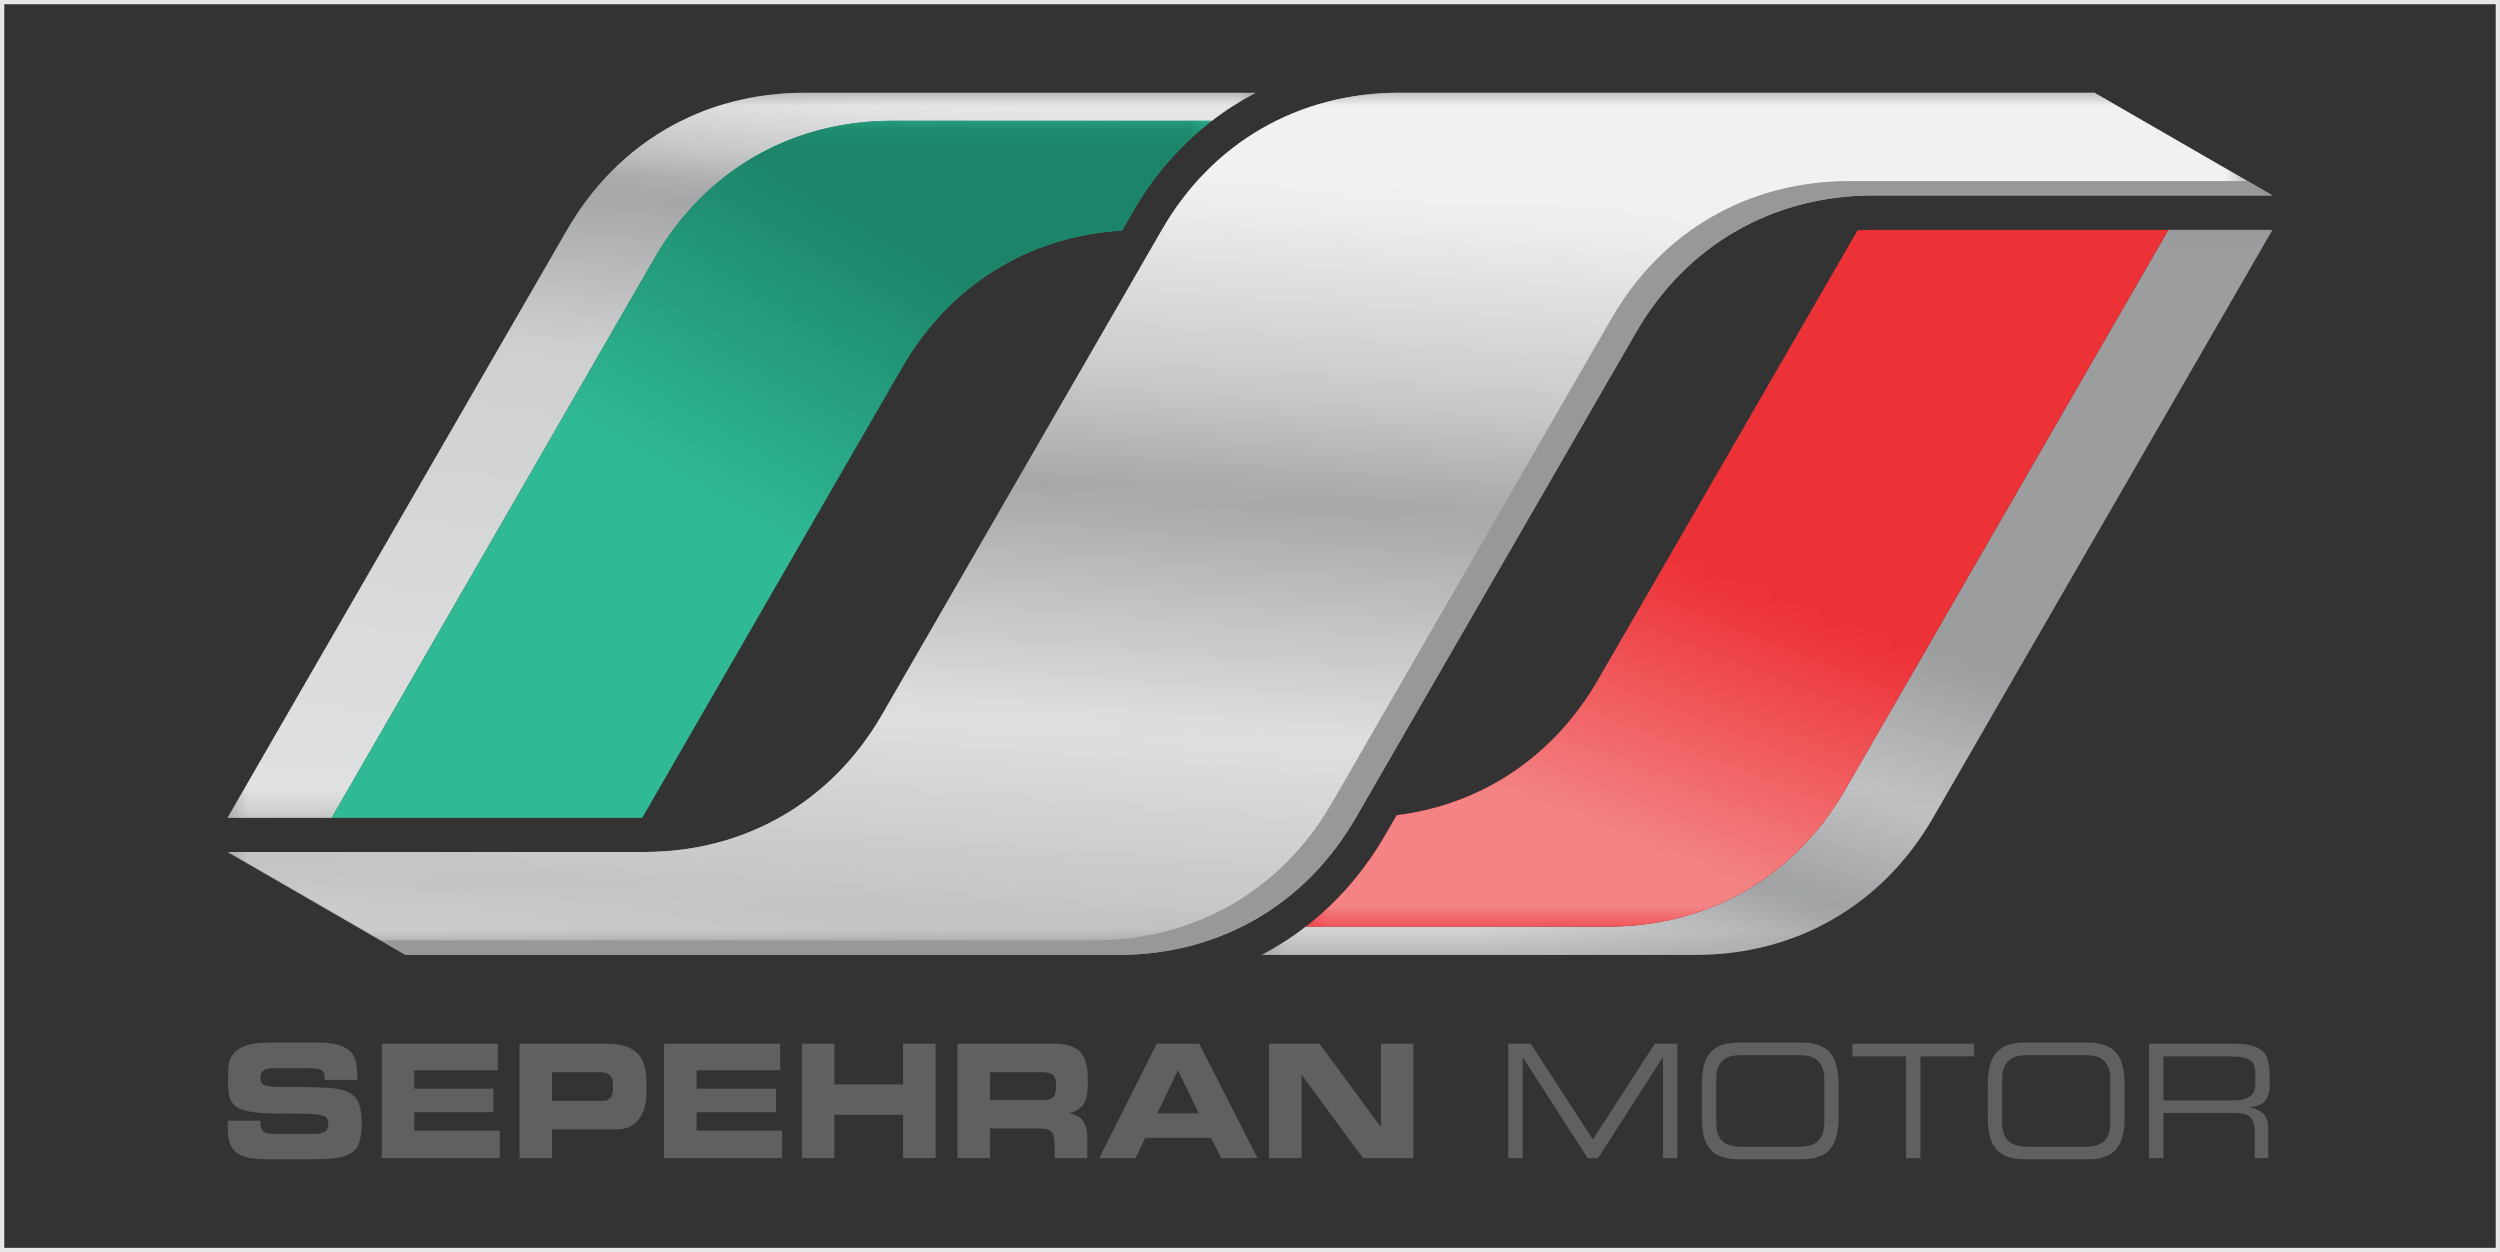
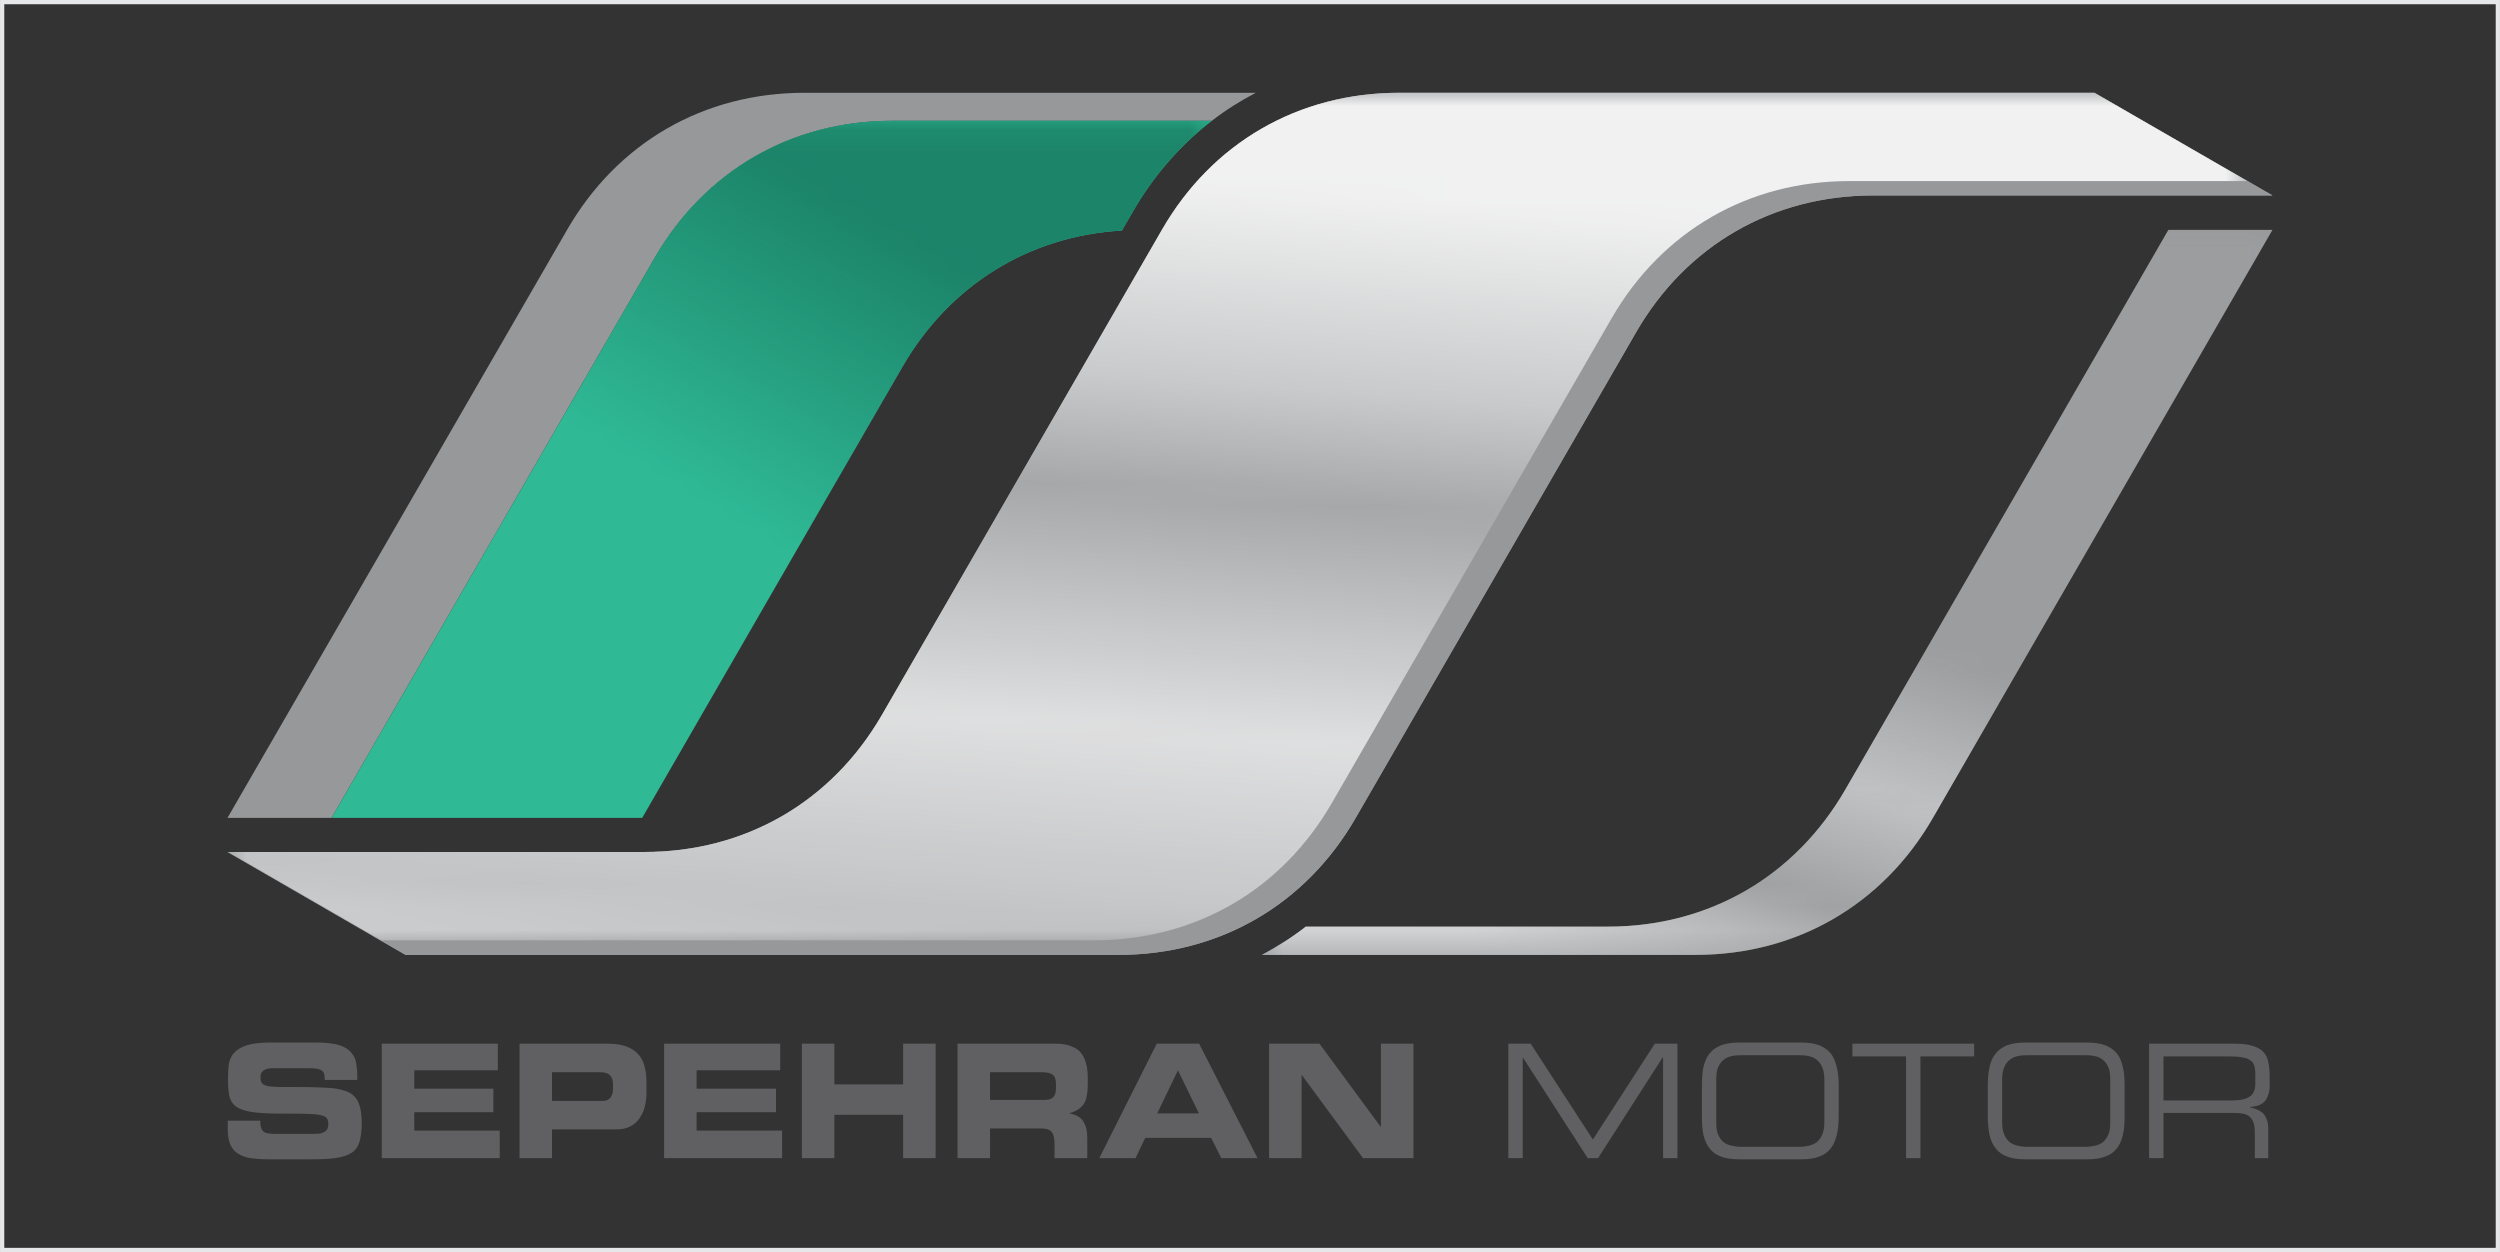
<svg xmlns="http://www.w3.org/2000/svg" xml:space="preserve" width="1198px" height="600px" version="1.1" style="shape-rendering:geometricPrecision; text-rendering:geometricPrecision; image-rendering:optimizeQuality; fill-rule:evenodd; clip-rule:evenodd" viewBox="0 0 106.16 53.17">
  <rect x="0" y="0" width="106.16" height="53.17" fill="#333333" stroke="none" />
  <defs>
    <style type="text/css">
   
    .str0 {stroke:#E6E7E8;stroke-width:0.18;stroke-miterlimit:2.613}
    .fil0 {fill:none}
    .fil8 {fill:#FEFEFE}
    .fil3 {fill:#E6E7E8}
    .fil2 {fill:#D2D3D5}
    .fil1 {fill:#96989A}
    .fil5 {fill:#F38384}
    .fil4 {fill:#ED3237}
    .fil6 {fill:#2FB995}
    .fil7 {fill:#1C8469}
    .fil9 {fill:#606062;fill-rule:nonzero}
   
  </style>
    <mask id="id0">
      <linearGradient id="id1" gradientUnits="userSpaceOnUse" x1="74.39" y1="43.32" x2="79.64" y2="27">
        <stop offset="0" style="stop-opacity:0.984; stop-color:white" />
        <stop offset="0.2" style="stop-opacity:0.569; stop-color:white" />
        <stop offset="0.329" style="stop-opacity:0.149; stop-color:white" />
        <stop offset="0.631" style="stop-opacity:0.706; stop-color:white" />
        <stop offset="1" style="stop-opacity:0.09; stop-color:white" />
      </linearGradient>
      <rect style="fill:url(#id1)" x="53.58" y="9.76" width="42.92" height="30.79" />
    </mask>
    <mask id="id2">
      <linearGradient id="id3" gradientUnits="userSpaceOnUse" x1="22.95" y1="3.12" x2="19.46" y2="38.94">
        <stop offset="0" style="stop-opacity:0.984; stop-color:white" />
        <stop offset="0.075" style="stop-opacity:0.569; stop-color:white" />
        <stop offset="0.122" style="stop-opacity:0.149; stop-color:white" />
        <stop offset="0.322" style="stop-opacity:0.706; stop-color:white" />
        <stop offset="0.878" style="stop-opacity:0.925; stop-color:white" />
        <stop offset="0.961" style="stop-opacity:0.992; stop-color:white" />
        <stop offset="0.988" style="stop-opacity:0.42; stop-color:white" />
        <stop offset="0.996" style="stop-opacity:0.255; stop-color:white" />
        <stop offset="1" style="stop-opacity:0.09; stop-color:white" />
      </linearGradient>
-       <rect style="fill:url(#id3)" x="9.66" y="3.94" width="43.67" height="30.79" />
    </mask>
    <mask id="id4">
      <linearGradient id="id5" gradientUnits="userSpaceOnUse" x1="69.12" y1="35.64" x2="73.35" y2="24.86">
        <stop offset="0" style="stop-opacity:1; stop-color:white" />
        <stop offset="1" style="stop-opacity:0; stop-color:white" />
      </linearGradient>
-       <rect style="fill:url(#id5)" x="55.45" y="9.76" width="36.63" height="29.59" />
    </mask>
    <mask id="id6">
      <linearGradient id="id7" gradientUnits="userSpaceOnUse" x1="37.63" y1="9.69" x2="30.62" y2="21.61">
        <stop offset="0" style="stop-opacity:1; stop-color:white" />
        <stop offset="1" style="stop-opacity:0; stop-color:white" />
      </linearGradient>
      <rect style="fill:url(#id7)" x="14.08" y="5.13" width="37.38" height="29.6" />
    </mask>
    <mask id="id8">
      <linearGradient id="id9" gradientUnits="userSpaceOnUse" x1="48.98" y1="7.57" x2="45.4" y2="56.33">
        <stop offset="0" style="stop-opacity:0.875; stop-color:white" />
        <stop offset="0.165" style="stop-opacity:0.514; stop-color:white" />
        <stop offset="0.271" style="stop-opacity:0.149; stop-color:white" />
        <stop offset="0.478" style="stop-opacity:0.706; stop-color:white" />
        <stop offset="0.651" style="stop-opacity:0.42; stop-color:white" />
        <stop offset="0.753" style="stop-opacity:0.675; stop-color:white" />
        <stop offset="0.878" style="stop-opacity:0.925; stop-color:white" />
        <stop offset="0.961" style="stop-opacity:0.992; stop-color:white" />
        <stop offset="1" style="stop-opacity:0.09; stop-color:white" />
      </linearGradient>
      <rect style="fill:url(#id9)" x="9.7" y="3.94" width="85.73" height="35.99" />
    </mask>
  </defs>
  <g id="Layer_x0020_1">
    <rect class="fil0 str0" x="0.09" y="0.09" width="105.98" height="52.99" />
    <g id="_2535250729408">
      <path class="fil1" d="M53.58 40.55l18.42 0c4.28,0 7.95,-2.12 10.08,-5.82l14.42 -24.97 -4.42 0 -13.72 23.77c-2.14,3.7 -5.81,5.82 -10.08,5.82l-12.83 0c-0.59,0.46 -1.21,0.85 -1.87,1.2z" />
      <path class="fil2" style="mask:url(#id0)" d="M53.58 40.55l18.42 0c4.28,0 7.95,-2.12 10.08,-5.82l14.42 -24.97 -4.42 0 -13.72 23.77c-2.14,3.7 -5.81,5.82 -10.08,5.82l-12.83 0c-0.59,0.46 -1.21,0.85 -1.87,1.2z" />
      <path class="fil1" d="M53.33 3.94l-19.17 0c-4.28,0 -7.95,2.12 -10.08,5.82l-14.42 24.97 1.69 0 2.73 0 13.72 -23.78c2.14,-3.7 5.81,-5.82 10.08,-5.82l13.58 0c0.58,-0.45 1.21,-0.85 1.87,-1.19z" />
      <path class="fil3" style="mask:url(#id2)" d="M53.33 3.94l-19.17 0c-4.28,0 -7.95,2.12 -10.08,5.82l-14.42 24.97 1.69 0 2.73 0 13.72 -23.78c2.14,-3.7 5.81,-5.82 10.08,-5.82l13.58 0c0.58,-0.45 1.21,-0.85 1.87,-1.19z" />
-       <path class="fil4" d="M55.45 39.35l12.83 0c4.27,0 7.94,-2.12 10.08,-5.82l13.72 -23.77 -12.54 0c-0.22,0 -0.44,0.01 -0.66,0.02l-11.04 19.12c-1.88,3.24 -4.93,5.27 -8.53,5.72l-0.48 0.83c-0.9,1.56 -2.04,2.87 -3.38,3.9z" />
      <path class="fil5" style="mask:url(#id4)" d="M55.45 39.35l12.83 0c4.27,0 7.94,-2.12 10.08,-5.82l13.72 -23.77 -12.54 0c-0.22,0 -0.44,0.01 -0.66,0.02l-11.04 19.12c-1.88,3.24 -4.93,5.27 -8.53,5.72l-0.48 0.83c-0.9,1.56 -2.04,2.87 -3.38,3.9z" />
      <path class="fil6" d="M51.46 5.13l-13.58 0c-4.27,0 -7.94,2.12 -10.08,5.82l-13.72 23.78 13.19 0 11.05 -19.15c2.01,-3.48 5.37,-5.56 9.32,-5.79l0.44 -0.76c0.89,-1.56 2.04,-2.87 3.38,-3.9z" />
      <path class="fil7" style="mask:url(#id6)" d="M51.46 5.13l-13.58 0c-4.27,0 -7.94,2.12 -10.08,5.82l-13.72 23.78 13.19 0 11.05 -19.15c2.01,-3.48 5.37,-5.56 9.32,-5.79l0.44 -0.76c0.89,-1.56 2.04,-2.87 3.38,-3.9z" />
      <path class="fil1" d="M57.57 34.73l11.9 -20.61c2.13,-3.7 5.8,-5.82 10.08,-5.82l16.95 0 -7.56 -4.36 -29.52 0c-4.28,0 -7.95,2.12 -10.08,5.82l-11.89 20.6c-2.14,3.7 -5.81,5.82 -10.09,5.82l-17.7 0 7.56 4.37 30.27 0c4.28,0 7.95,-2.12 10.08,-5.82z" />
      <path class="fil1" d="M57.57 34.73l11.9 -20.61c2.13,-3.7 5.8,-5.82 10.08,-5.82l16.95 0 -7.56 -4.36 -29.52 0c-4.28,0 -7.95,2.12 -10.08,5.82l-11.89 20.6c-2.14,3.7 -5.81,5.82 -10.09,5.82l-17.7 0 7.56 4.37 30.27 0c4.28,0 7.95,-2.12 10.08,-5.82z" />
      <path class="fil8" style="mask:url(#id8)" d="M56.55 34.11l11.89 -20.6c2.14,-3.7 5.81,-5.82 10.08,-5.82l16.91 0 -6.49 -3.75 -29.52 0c-4.28,0 -7.95,2.12 -10.08,5.82l-11.89 20.6c-2.14,3.7 -5.81,5.82 -10.09,5.82l-17.66 0 6.49 3.75 30.27 0c4.28,0 7.95,-2.12 10.09,-5.82z" />
      <path class="fil0" d="M16.19 39.93l30.27 0c4.28,0 7.95,-2.12 10.09,-5.82l11.89 -20.6c2.14,-3.7 5.81,-5.82 10.08,-5.82l16.91 0" />
      <path class="fil0" d="M54.64 39.35l13.64 0c4.27,0 7.94,-2.12 10.08,-5.82l13.83 -23.99" />
      <path class="fil0" d="M51.54 5.02l-13.63 0c-4.28,0 -7.95,2.12 -10.08,5.82l-13.84 24" />
      <path class="fil9" d="M9.67 47.93c0,0.26 0.03,0.48 0.1,0.65 0.07,0.17 0.17,0.3 0.31,0.39 0.14,0.1 0.32,0.17 0.55,0.21 0.22,0.03 0.49,0.05 0.8,0.05l1.68 0c0.46,0 0.83,-0.01 1.12,-0.05 0.29,-0.04 0.52,-0.11 0.69,-0.22 0.17,-0.11 0.28,-0.26 0.34,-0.46 0.06,-0.2 0.1,-0.46 0.1,-0.79 0,-0.35 -0.04,-0.63 -0.12,-0.84 -0.07,-0.2 -0.21,-0.36 -0.4,-0.47 -0.2,-0.1 -0.47,-0.17 -0.81,-0.2 -0.35,-0.02 -0.79,-0.04 -1.32,-0.04 -0.37,0 -0.66,0 -0.88,0 -0.22,-0.01 -0.39,-0.02 -0.5,-0.05 -0.11,-0.03 -0.19,-0.07 -0.22,-0.13 -0.04,-0.06 -0.05,-0.14 -0.05,-0.25 0,-0.13 0.05,-0.22 0.14,-0.28 0.1,-0.06 0.22,-0.09 0.38,-0.09l1.53 0c0.16,0 0.29,0.01 0.38,0.03 0.09,0.02 0.16,0.05 0.2,0.09 0.04,0.04 0.07,0.09 0.08,0.15 0.01,0.06 0.02,0.14 0.02,0.23l1.38 0 0 -0.15c0,-0.22 -0.02,-0.41 -0.05,-0.59 -0.03,-0.17 -0.11,-0.32 -0.23,-0.45 -0.12,-0.13 -0.29,-0.23 -0.52,-0.3 -0.23,-0.06 -0.55,-0.1 -0.95,-0.1l-1.93 0c-0.43,0 -0.77,0.04 -1.02,0.12 -0.24,0.08 -0.42,0.19 -0.54,0.33 -0.12,0.14 -0.19,0.3 -0.22,0.49 -0.02,0.19 -0.03,0.4 -0.03,0.62 0,0.3 0.02,0.54 0.06,0.73 0.05,0.19 0.15,0.34 0.31,0.45 0.16,0.1 0.4,0.18 0.7,0.22 0.31,0.04 0.72,0.06 1.24,0.06 0.45,0 0.8,0 1.06,0.01 0.26,0.01 0.45,0.02 0.58,0.06 0.13,0.03 0.22,0.07 0.25,0.13 0.04,0.06 0.06,0.14 0.06,0.25 0,0.09 -0.02,0.17 -0.05,0.22 -0.04,0.05 -0.08,0.09 -0.14,0.12 -0.05,0.03 -0.12,0.05 -0.19,0.06 -0.07,0 -0.14,0.01 -0.22,0.01l-1.69 0c-0.1,0 -0.19,-0.01 -0.26,-0.02 -0.08,-0.01 -0.14,-0.03 -0.19,-0.07 -0.05,-0.04 -0.09,-0.09 -0.11,-0.16 -0.03,-0.08 -0.04,-0.18 -0.04,-0.31l-1.38 0 0 0.34zm6.54 1.25l5.01 0 0 -1.17 -3.63 0 0 -0.78 3.36 0 0 -1 -3.36 0 0 -0.78 3.55 0 0 -1.13 -4.93 0 0 4.86zm5.85 0l1.38 0 0 -1.22 2.74 0c0.25,0 0.45,-0.05 0.61,-0.14 0.17,-0.1 0.3,-0.22 0.39,-0.37 0.1,-0.15 0.17,-0.31 0.21,-0.5 0.04,-0.18 0.06,-0.36 0.06,-0.55l0 -0.41c0,-0.24 -0.02,-0.46 -0.07,-0.66 -0.04,-0.21 -0.13,-0.38 -0.25,-0.53 -0.12,-0.15 -0.29,-0.26 -0.5,-0.35 -0.21,-0.08 -0.48,-0.13 -0.81,-0.13l-3.76 0 0 4.86zm1.38 -3.65l2.03 0c0.21,0 0.36,0.05 0.44,0.14 0.08,0.09 0.12,0.21 0.12,0.38l0 0.19c0,0.14 -0.03,0.26 -0.1,0.36 -0.07,0.1 -0.18,0.15 -0.34,0.15l-2.15 0 0 -1.22zm4.76 3.65l5.01 0 0 -1.17 -3.63 0 0 -0.78 3.37 0 0 -1 -3.37 0 0 -0.78 3.55 0 0 -1.13 -4.93 0 0 4.86zm5.85 0l1.38 0 0 -1.84 2.92 0 0 1.84 1.38 0 0 -4.86 -1.38 0 0 1.73 -2.92 0 0 -1.73 -1.38 0 0 4.86zm7.99 -3.65l2.17 0c0.22,0 0.38,0.03 0.48,0.1 0.1,0.06 0.15,0.2 0.15,0.41l0 0.16c0,0.18 -0.04,0.31 -0.11,0.39 -0.08,0.08 -0.21,0.12 -0.4,0.12l-2.29 0 0 -1.18zm-1.38 3.65l1.38 0 0 -1.26 2.18 0c0.21,0 0.36,0.05 0.44,0.15 0.08,0.09 0.12,0.27 0.12,0.53l0 0.58 1.39 0 0 -0.83c0,-0.2 -0.02,-0.36 -0.06,-0.49 -0.04,-0.13 -0.1,-0.23 -0.16,-0.31 -0.07,-0.08 -0.15,-0.14 -0.24,-0.18 -0.09,-0.04 -0.19,-0.07 -0.3,-0.09l0 -0.01c0.16,-0.04 0.29,-0.1 0.39,-0.17 0.1,-0.07 0.18,-0.15 0.24,-0.25 0.06,-0.1 0.09,-0.21 0.11,-0.34 0.03,-0.13 0.04,-0.27 0.04,-0.44l0 -0.3c0,-0.22 -0.02,-0.42 -0.07,-0.6 -0.04,-0.17 -0.11,-0.32 -0.21,-0.45 -0.1,-0.13 -0.24,-0.22 -0.42,-0.29 -0.17,-0.07 -0.39,-0.11 -0.66,-0.11l-4.17 0 0 4.86zm6.02 0l1.54 0 0.41 -0.86 2.8 0 0.43 0.86 1.54 0 -2.48 -4.86 -1.8 0 -2.44 4.86zm3.34 -3.73l0.89 1.83 -1.77 0 0.88 -1.83zm3.87 3.73l1.38 0 0 -3.53 0.01 0 2.6 3.53 2.14 0 0 -4.86 -1.38 0 0 3.53 -0.01 0 -2.6 -3.53 -2.14 0 0 4.86zm10.16 0l0.61 0 0 -4.27 0.01 0 2.75 4.27 0.44 0 2.74 -4.27 0.02 0 0 4.27 0.61 0 0 -4.86 -0.96 0 -2.63 4.07 -2.64 -4.07 -0.95 0 0 4.86zm13.42 -1.52c0,0.21 -0.03,0.39 -0.09,0.52 -0.06,0.13 -0.13,0.24 -0.23,0.32 -0.09,0.07 -0.2,0.12 -0.33,0.15 -0.13,0.03 -0.27,0.05 -0.41,0.05l-2.48 0c-0.14,0 -0.28,-0.02 -0.41,-0.05 -0.13,-0.03 -0.24,-0.08 -0.33,-0.15 -0.1,-0.08 -0.17,-0.19 -0.23,-0.32 -0.06,-0.13 -0.08,-0.31 -0.08,-0.52l0 -1.82c0,-0.21 0.02,-0.38 0.08,-0.52 0.06,-0.13 0.13,-0.24 0.23,-0.31 0.09,-0.08 0.2,-0.13 0.33,-0.16 0.13,-0.03 0.27,-0.04 0.41,-0.04l2.48 0c0.14,0 0.28,0.01 0.41,0.04 0.13,0.03 0.24,0.08 0.33,0.16 0.1,0.07 0.17,0.18 0.23,0.31 0.06,0.14 0.09,0.31 0.09,0.52l0 1.82zm-5.2 -0.24c0,0.3 0.02,0.57 0.07,0.8 0.06,0.22 0.14,0.41 0.27,0.56 0.12,0.16 0.29,0.27 0.49,0.34 0.21,0.08 0.46,0.11 0.77,0.11l2.6 0c0.3,0 0.56,-0.03 0.76,-0.11 0.21,-0.07 0.37,-0.18 0.5,-0.34 0.12,-0.15 0.21,-0.34 0.26,-0.56 0.06,-0.23 0.09,-0.5 0.09,-0.8l0 -1.33c0,-0.31 -0.03,-0.58 -0.09,-0.8 -0.05,-0.23 -0.14,-0.42 -0.26,-0.57 -0.13,-0.15 -0.29,-0.26 -0.5,-0.34 -0.2,-0.07 -0.46,-0.11 -0.76,-0.11l-2.6 0c-0.31,0 -0.56,0.04 -0.77,0.11 -0.2,0.08 -0.37,0.19 -0.49,0.34 -0.13,0.15 -0.21,0.34 -0.27,0.57 -0.05,0.22 -0.07,0.49 -0.07,0.8l0 1.33zm8.67 1.76l0.61 0 0 -4.32 2.28 0 0 -0.54 -5.17 0 0 0.54 2.28 0 0 4.32zm8.67 -1.52c0,0.21 -0.02,0.39 -0.08,0.52 -0.06,0.13 -0.13,0.24 -0.23,0.32 -0.09,0.07 -0.2,0.12 -0.33,0.15 -0.13,0.03 -0.27,0.05 -0.41,0.05l-2.48 0c-0.14,0 -0.28,-0.02 -0.41,-0.05 -0.13,-0.03 -0.24,-0.08 -0.33,-0.15 -0.1,-0.08 -0.18,-0.19 -0.23,-0.32 -0.06,-0.13 -0.09,-0.31 -0.09,-0.52l0 -1.82c0,-0.21 0.03,-0.38 0.09,-0.52 0.05,-0.13 0.13,-0.24 0.23,-0.31 0.09,-0.08 0.2,-0.13 0.33,-0.16 0.13,-0.03 0.27,-0.04 0.41,-0.04l2.48 0c0.14,0 0.28,0.01 0.41,0.04 0.13,0.03 0.24,0.08 0.33,0.16 0.1,0.07 0.17,0.18 0.23,0.31 0.06,0.14 0.08,0.31 0.08,0.52l0 1.82zm-5.2 -0.24c0,0.3 0.03,0.57 0.08,0.8 0.05,0.22 0.14,0.41 0.27,0.56 0.12,0.16 0.29,0.27 0.49,0.34 0.21,0.08 0.46,0.11 0.77,0.11l2.6 0c0.3,0 0.56,-0.03 0.76,-0.11 0.21,-0.07 0.37,-0.18 0.5,-0.34 0.12,-0.15 0.21,-0.34 0.26,-0.56 0.06,-0.23 0.08,-0.5 0.08,-0.8l0 -1.33c0,-0.31 -0.02,-0.58 -0.08,-0.8 -0.05,-0.23 -0.14,-0.42 -0.26,-0.57 -0.13,-0.15 -0.29,-0.26 -0.5,-0.34 -0.2,-0.07 -0.46,-0.11 -0.76,-0.11l-2.6 0c-0.31,0 -0.56,0.04 -0.77,0.11 -0.2,0.08 -0.37,0.19 -0.49,0.34 -0.13,0.15 -0.22,0.34 -0.27,0.57 -0.05,0.22 -0.08,0.49 -0.08,0.8l0 1.33zm6.85 1.76l0.61 0 0 -1.92 2.98 0c0.14,0 0.26,0.01 0.38,0.03 0.11,0.02 0.2,0.05 0.28,0.11 0.08,0.06 0.13,0.15 0.18,0.26 0.04,0.11 0.06,0.27 0.06,0.45l0 1.07 0.57 0 0 -1.24c0,-0.11 -0.01,-0.22 -0.03,-0.31 -0.03,-0.1 -0.07,-0.19 -0.12,-0.27 -0.06,-0.08 -0.14,-0.15 -0.24,-0.2 -0.1,-0.06 -0.23,-0.1 -0.38,-0.13l0 -0.02c0.12,-0.01 0.22,-0.03 0.33,-0.06 0.1,-0.03 0.19,-0.09 0.26,-0.15 0.08,-0.07 0.13,-0.17 0.17,-0.28 0.05,-0.11 0.07,-0.26 0.07,-0.43l0 -0.39c0,-0.23 -0.02,-0.43 -0.06,-0.6 -0.03,-0.17 -0.1,-0.32 -0.21,-0.43 -0.1,-0.11 -0.26,-0.2 -0.46,-0.26 -0.19,-0.06 -0.46,-0.09 -0.78,-0.09l-3.61 0 0 4.86zm0.61 -2.45l0 -1.87 2.78 0c0.23,0 0.41,0.01 0.55,0.04 0.15,0.02 0.26,0.06 0.35,0.12 0.08,0.05 0.14,0.13 0.17,0.22 0.03,0.09 0.05,0.2 0.05,0.34l0 0.44c0,0.26 -0.08,0.44 -0.23,0.54 -0.15,0.11 -0.4,0.17 -0.74,0.17l-2.93 0z" />
    </g>
  </g>
</svg>